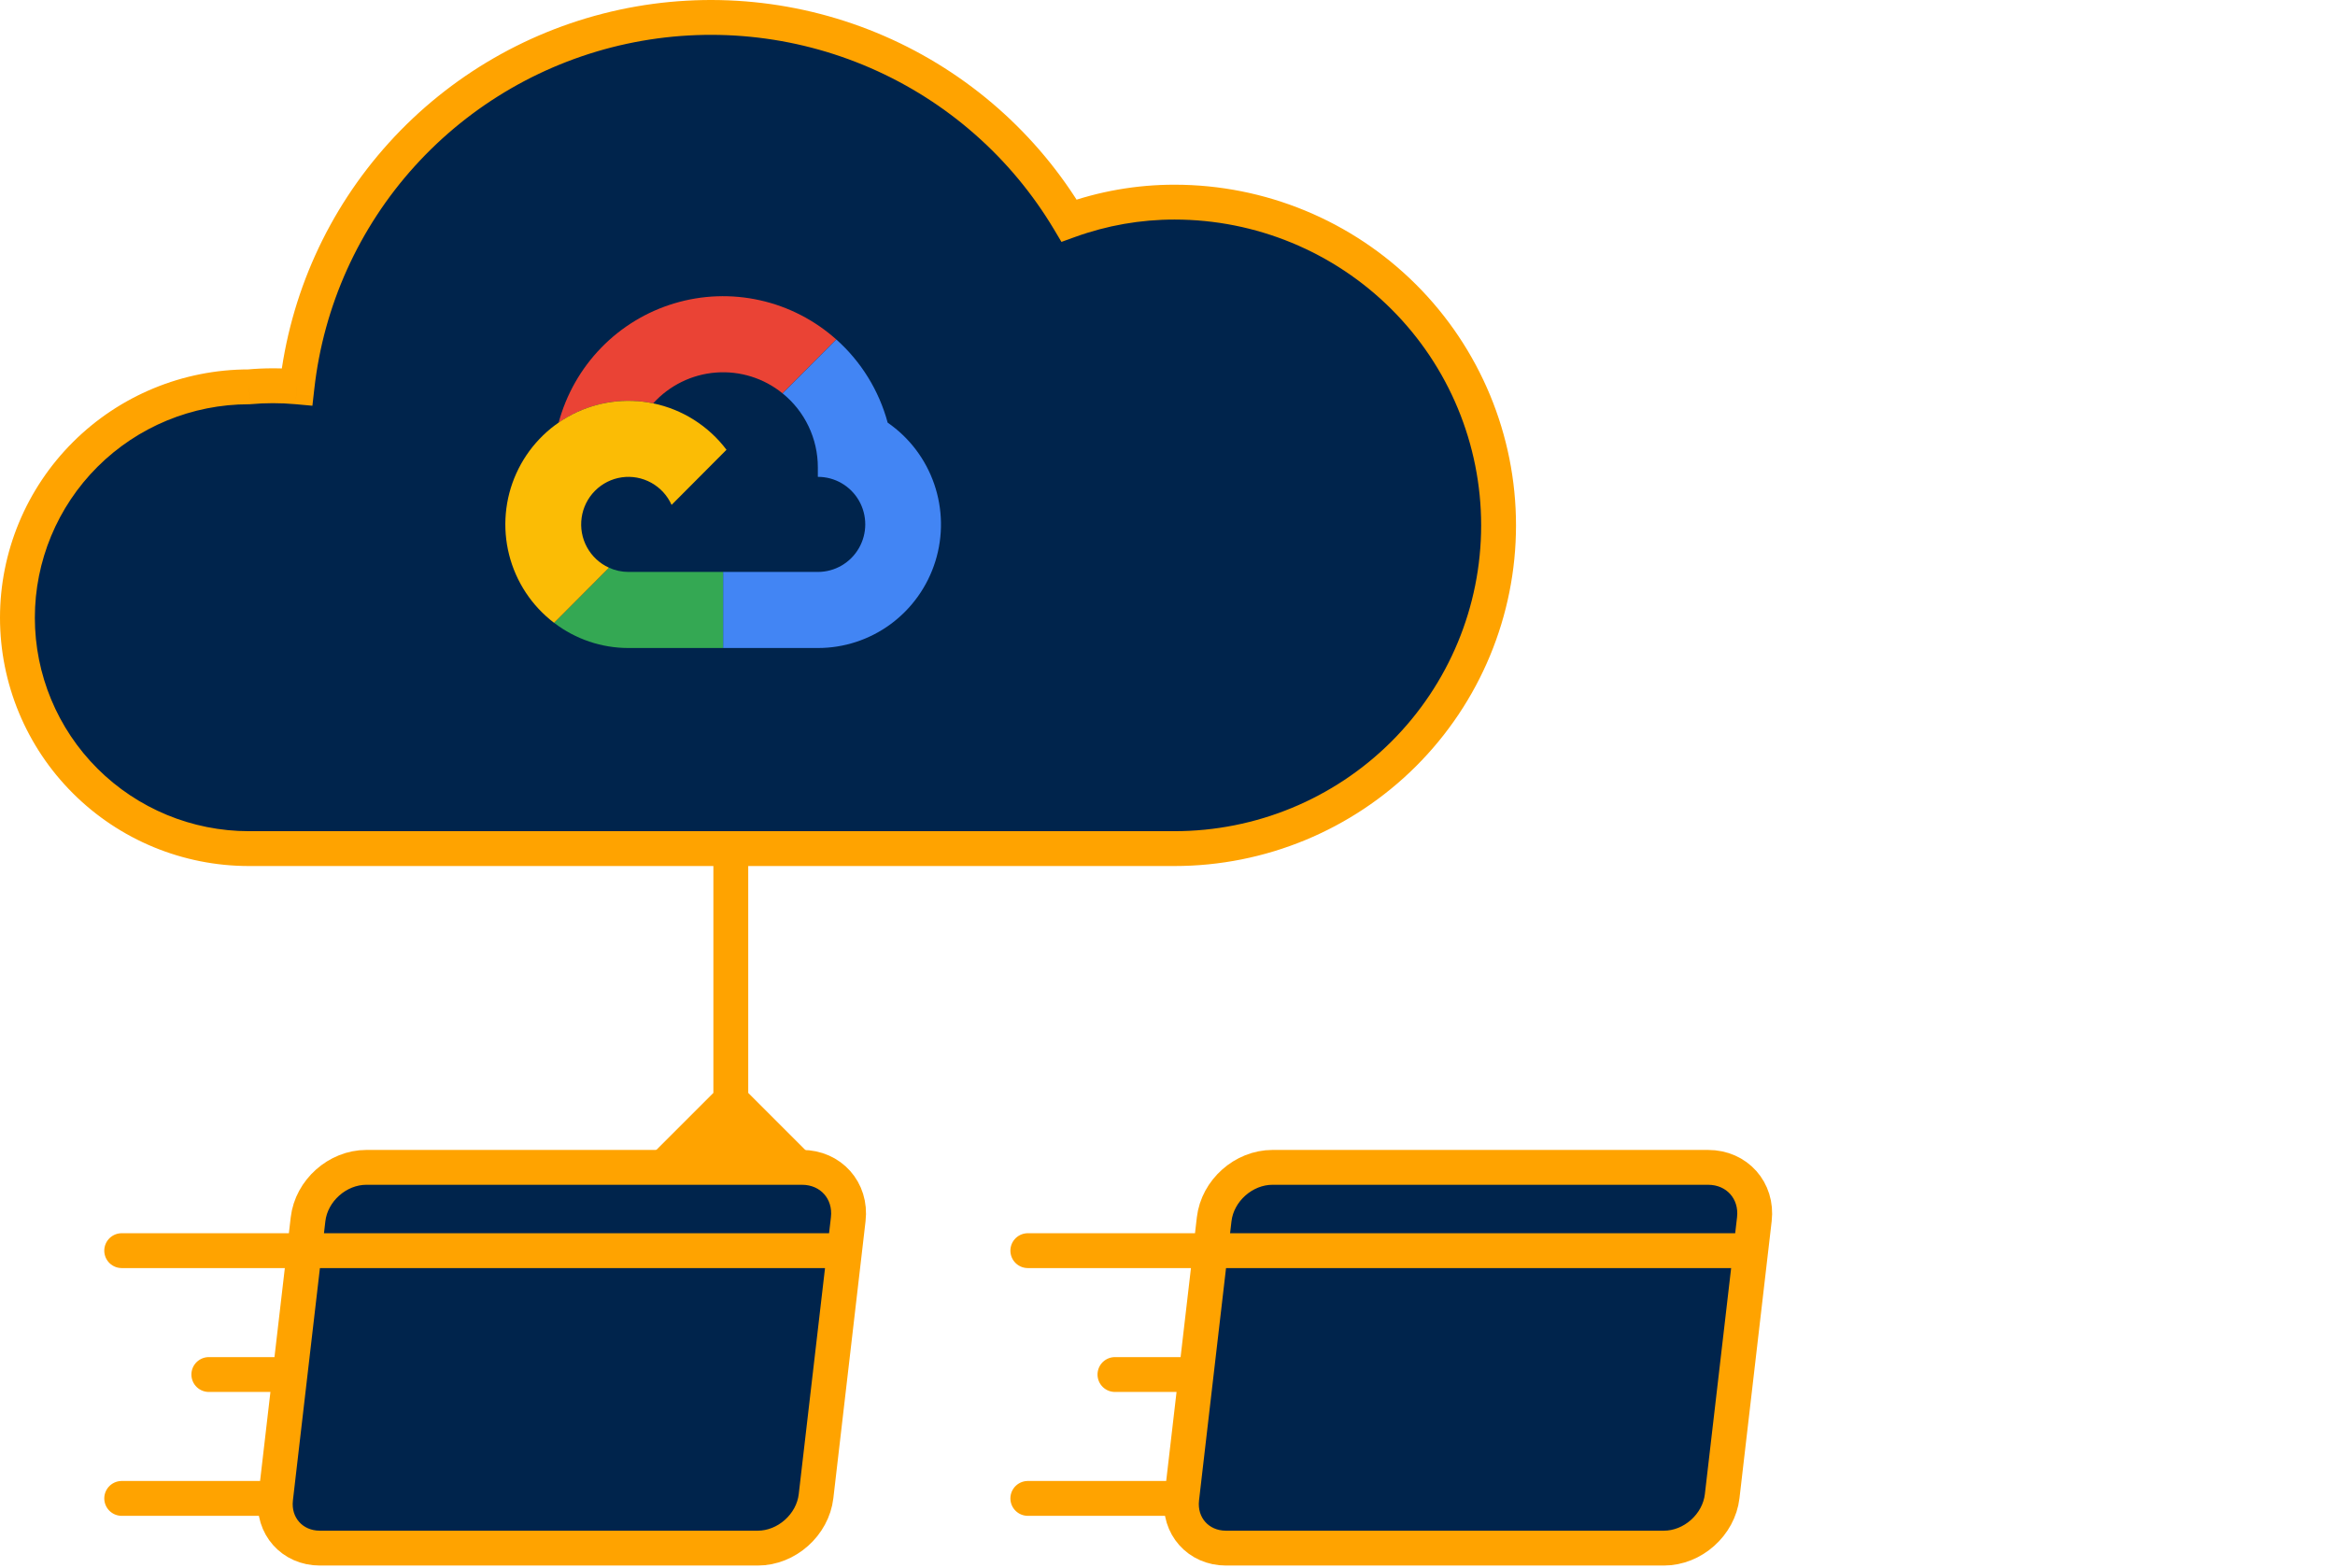
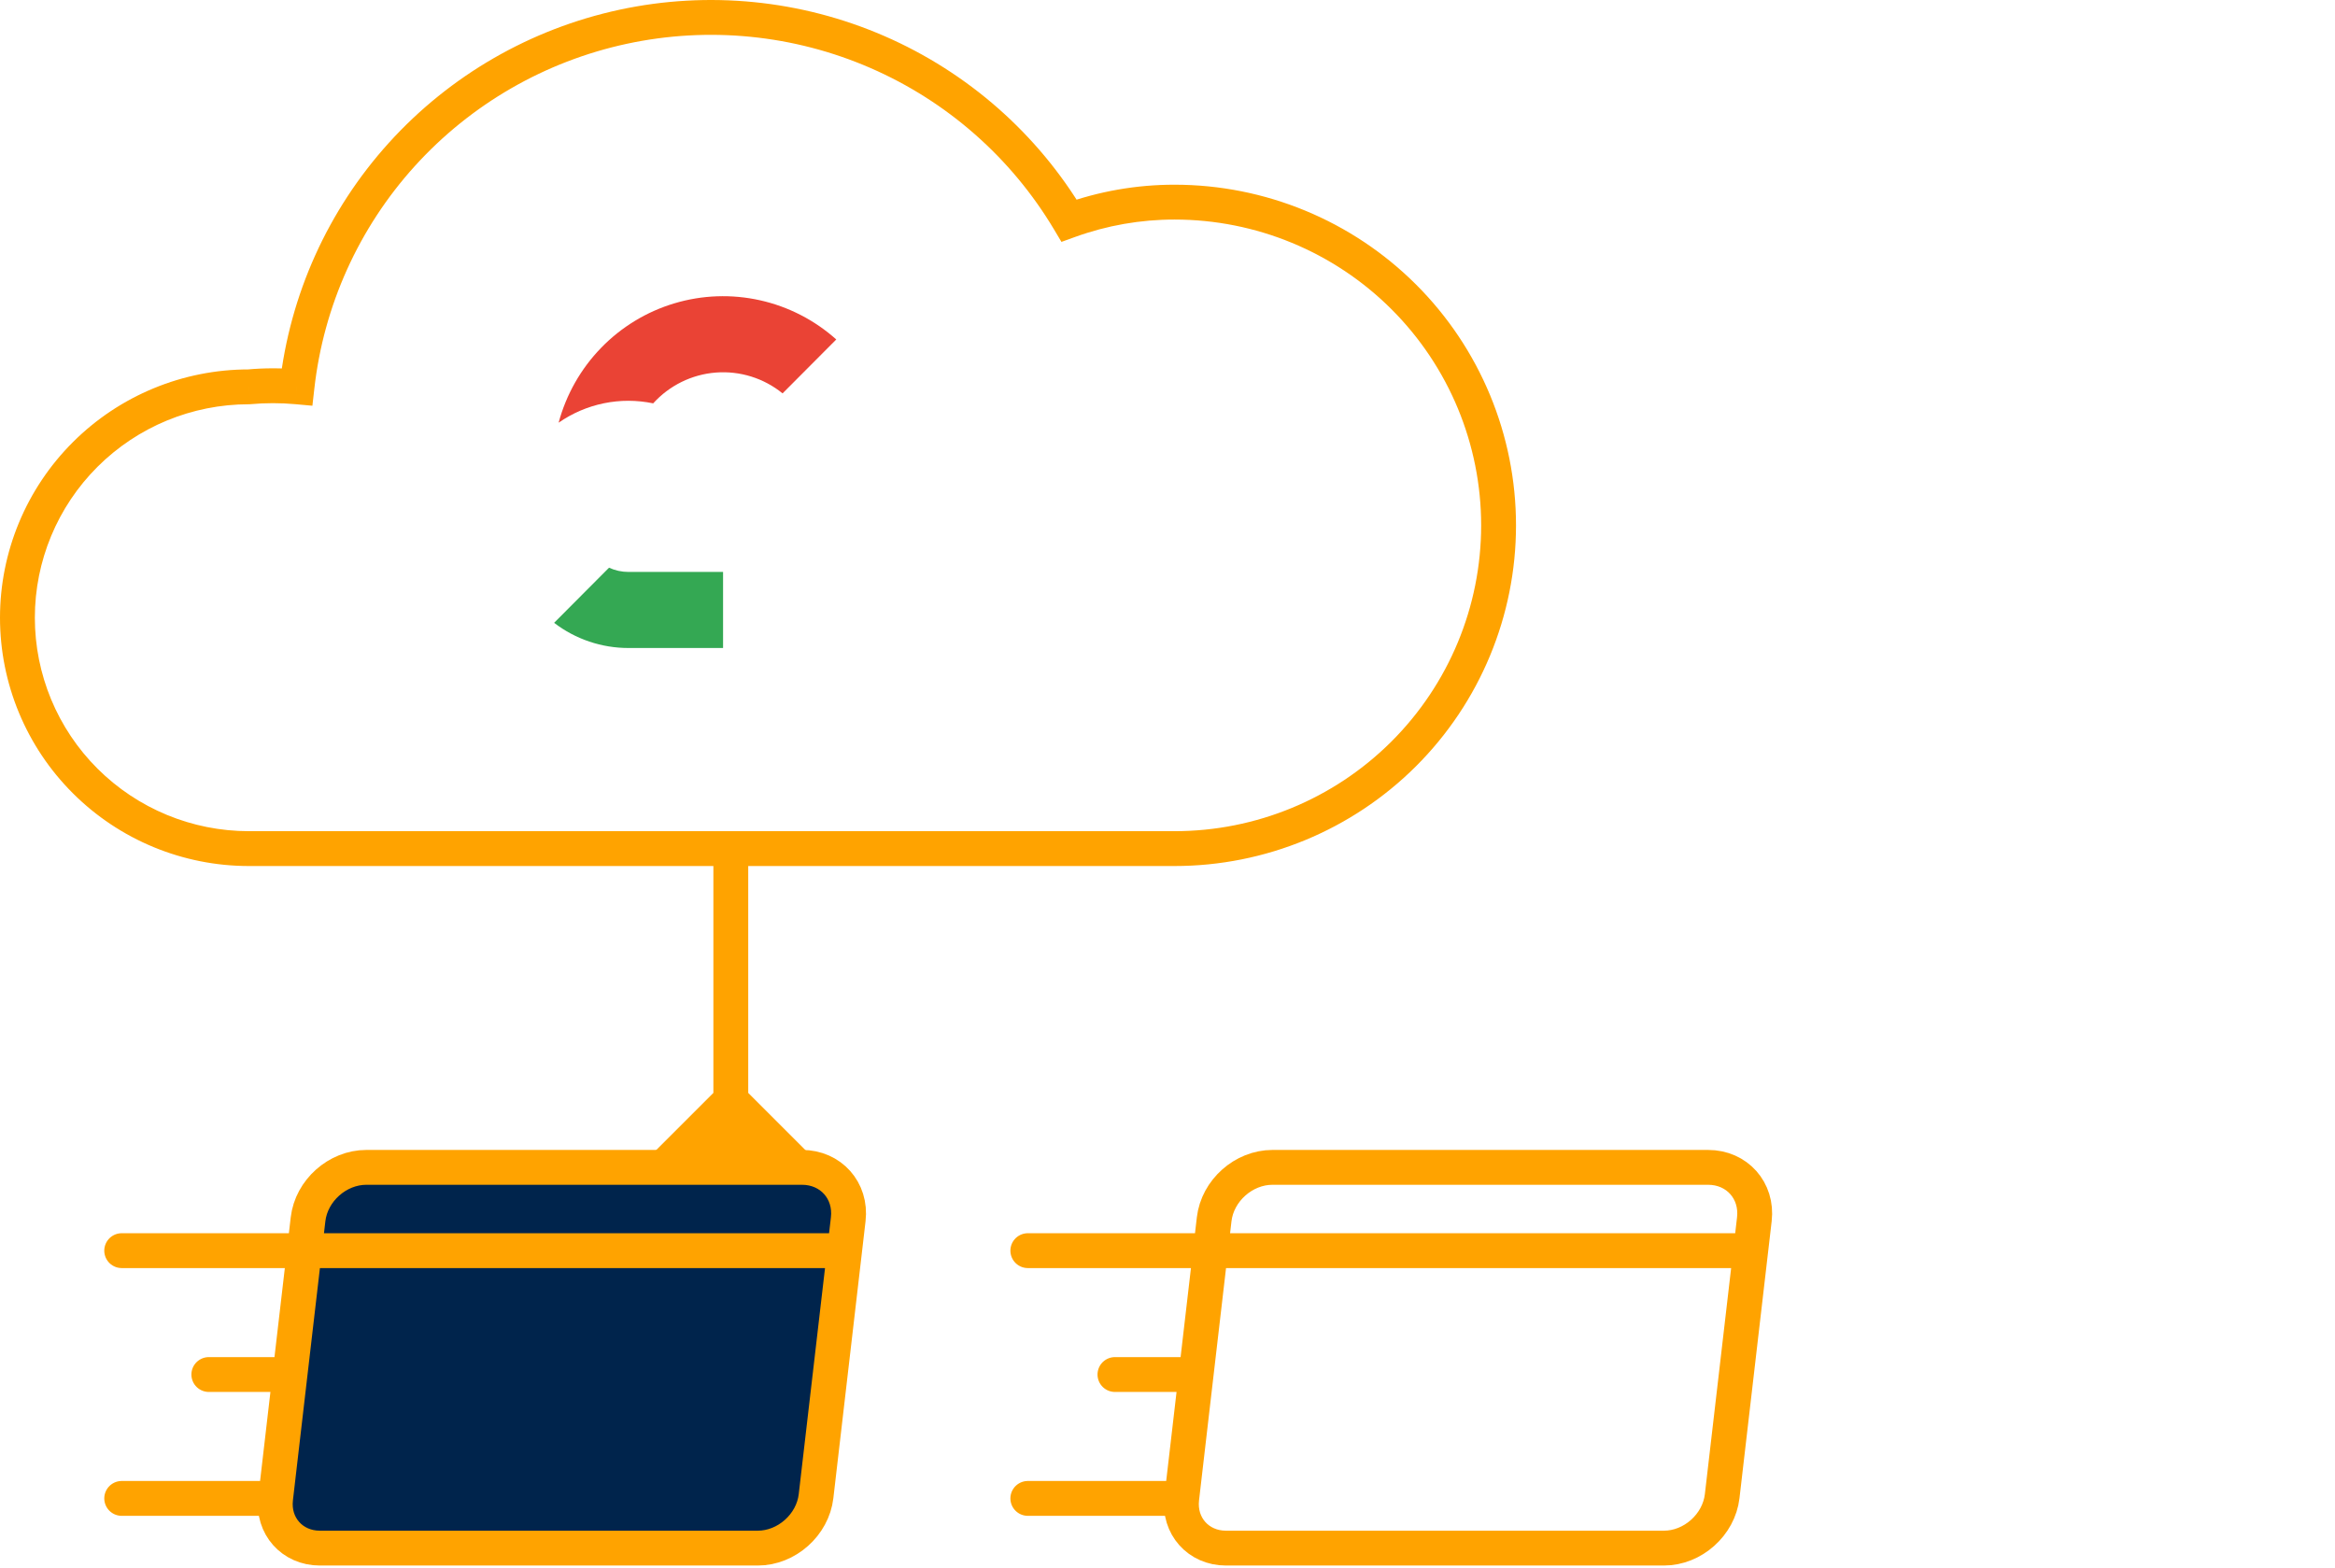
<svg xmlns="http://www.w3.org/2000/svg" width="134" height="90" viewBox="0 0 134 90" fill="none">
-   <path d="M67.406 11.601C65.341 11.599 63.291 11.958 61.35 12.661C58.79 8.366 54.943 4.981 50.351 2.985C45.759 0.989 40.654 0.483 35.758 1.537C30.863 2.591 26.422 5.153 23.064 8.861C19.706 12.569 17.6 17.236 17.044 22.202C16.125 22.119 15.2 22.119 14.281 22.202C10.759 22.202 7.381 23.598 4.89 26.084C2.399 28.569 1 31.939 1 35.453C1 38.968 2.399 42.338 4.89 44.824C7.381 47.309 10.759 48.705 14.281 48.705H41.939H54.125H67.406C72.338 48.705 77.067 46.75 80.554 43.271C84.041 39.792 86 35.073 86 30.153C86 25.233 84.041 20.514 80.554 17.035C77.067 13.556 72.338 11.601 67.406 11.601Z" fill="#00244C" />
  <path d="M61.35 12.661L60.491 13.173L60.914 13.883L61.691 13.602L61.35 12.661ZM67.406 11.601L67.405 12.601H67.406V11.601ZM80.554 17.035L79.848 17.743L80.554 17.035ZM14.281 22.202V23.202H14.326L14.372 23.198L14.281 22.202ZM17.044 22.202L16.953 23.198L17.928 23.287L18.038 22.314L17.044 22.202ZM35.758 1.537L35.969 2.514L35.758 1.537ZM50.351 2.985L50.749 2.068L50.351 2.985ZM41.939 73.273L47.712 67.5L41.939 61.727L36.165 67.5L41.939 73.273ZM61.691 13.602C63.522 12.938 65.456 12.599 67.405 12.601L67.407 10.601C65.225 10.599 63.06 10.978 61.009 11.721L61.691 13.602ZM67.406 12.601C72.073 12.601 76.548 14.451 79.848 17.743L81.26 16.327C77.586 12.661 72.602 10.601 67.406 10.601V12.601ZM79.848 17.743C83.147 21.035 85 25.499 85 30.153H87C87 24.967 84.935 19.994 81.26 16.327L79.848 17.743ZM85 30.153C85 34.807 83.147 39.271 79.848 42.563L81.26 43.979C84.935 40.312 87 35.339 87 30.153H85ZM79.848 42.563C76.548 45.855 72.073 47.705 67.406 47.705V49.705C72.602 49.705 77.586 47.645 81.26 43.979L79.848 42.563ZM67.406 47.705H54.125V49.705H67.406V47.705ZM14.281 47.705C11.023 47.705 7.899 46.413 5.596 44.116L4.184 45.531C6.862 48.204 10.494 49.705 14.281 49.705V47.705ZM5.596 44.116C3.293 41.818 2 38.702 2 35.453H0C0 39.234 1.505 42.859 4.184 45.531L5.596 44.116ZM2 35.453C2 32.205 3.293 29.089 5.596 26.791L4.184 25.376C1.505 28.048 0 31.673 0 35.453H2ZM5.596 26.791C7.899 24.494 11.023 23.202 14.281 23.202V21.202C10.494 21.202 6.862 22.703 4.184 25.376L5.596 26.791ZM14.372 23.198C15.23 23.12 16.095 23.12 16.953 23.198L17.134 21.206C16.155 21.117 15.17 21.117 14.191 21.206L14.372 23.198ZM18.038 22.314C18.571 17.556 20.588 13.085 23.805 9.532L22.323 8.19C18.824 12.053 16.63 16.916 16.05 22.091L18.038 22.314ZM23.805 9.532C27.023 5.98 31.277 3.525 35.969 2.514L35.548 0.559C30.448 1.658 25.822 4.327 22.323 8.19L23.805 9.532ZM35.969 2.514C40.661 1.504 45.552 1.99 49.952 3.902L50.749 2.068C45.966 -0.011 40.648 -0.539 35.548 0.559L35.969 2.514ZM49.952 3.902C54.352 5.815 58.038 9.058 60.491 13.173L62.209 12.149C59.542 7.674 55.533 4.148 50.749 2.068L49.952 3.902ZM54.125 47.705H41.939V49.705H54.125V47.705ZM41.939 47.705H14.281V49.705H41.939V47.705ZM40.939 48.705V67.5H42.939V48.705H40.939Z" fill="#FFA300" />
  <path d="M37.483 23.15H37.485C38.417 22.121 39.705 21.488 41.085 21.382C42.465 21.276 43.833 21.703 44.91 22.578L47.991 19.484L47.994 19.485C46.749 18.372 45.242 17.597 43.615 17.234C41.988 16.871 40.296 16.931 38.7 17.41C37.104 17.888 35.656 18.768 34.493 19.967C33.331 21.166 32.493 22.643 32.058 24.259C32.841 23.715 33.725 23.336 34.657 23.145C35.59 22.954 36.551 22.956 37.483 23.15Z" fill="#EA4335" />
-   <path d="M50.942 24.26C50.443 22.414 49.418 20.755 47.994 19.485L47.992 19.484L44.911 22.578C45.542 23.088 46.052 23.734 46.402 24.469C46.753 25.204 46.934 26.008 46.934 26.823V27.369C47.412 27.368 47.881 27.492 48.294 27.731C48.708 27.97 49.052 28.315 49.291 28.73C49.53 29.145 49.655 29.617 49.655 30.097C49.655 30.576 49.528 31.048 49.289 31.463C49.05 31.878 48.706 32.222 48.293 32.461C47.88 32.7 47.411 32.826 46.934 32.826H41.495V37.192H46.934C48.441 37.194 49.908 36.711 51.122 35.814C52.336 34.917 53.233 33.653 53.681 32.207C54.129 30.762 54.105 29.211 53.612 27.781C53.119 26.351 52.184 25.116 50.943 24.259L50.942 24.26Z" fill="#4285F4" />
  <path d="M41.48 32.826H36.066C35.679 32.826 35.298 32.743 34.946 32.581L34.95 32.583L31.799 35.747C33.025 36.686 34.524 37.193 36.065 37.192L41.495 37.192V32.826L41.48 32.826Z" fill="#34A853" />
-   <path d="M37.483 23.15C35.915 22.826 34.284 23.047 32.857 23.777C31.43 24.507 30.292 25.703 29.63 27.169C28.968 28.634 28.823 30.282 29.217 31.841C29.611 33.4 30.522 34.778 31.798 35.748L34.95 32.583L34.946 32.581C34.411 32.338 33.969 31.926 33.686 31.409C33.403 30.891 33.295 30.295 33.379 29.71C33.462 29.125 33.731 28.584 34.147 28.167C34.563 27.749 35.102 27.479 35.684 27.396C36.266 27.313 36.859 27.423 37.375 27.708C37.89 27.993 38.299 28.439 38.541 28.978L41.692 25.814C40.656 24.443 39.16 23.497 37.483 23.15Z" fill="#FBBC05" />
  <path d="M17.678 69.98C17.869 68.334 19.368 67 21.024 67H46.024C47.681 67 48.869 68.334 48.678 69.98L48.469 71.78L46.831 85.873C46.639 87.519 45.141 88.853 43.484 88.853H18.357C16.77 88.853 15.633 87.576 15.816 86L16.642 78.89L17.469 71.78L17.678 69.98Z" fill="#00244C" />
  <path d="M17.469 71.78L17.678 69.98C17.869 68.334 19.368 67 21.024 67H46.024C47.681 67 48.869 68.334 48.678 69.98L48.469 71.78M17.469 71.78H48.469M17.469 71.78L16.642 78.89M17.469 71.78H6.984M48.469 71.78L46.831 85.873C46.639 87.519 45.141 88.853 43.484 88.853H18.357C16.77 88.853 15.633 87.576 15.816 86V86M15.816 86H6.984M15.816 86L16.642 78.89M16.642 78.89H11.984" stroke="#FFA300" stroke-width="2" stroke-linecap="round" stroke-linejoin="round" />
-   <path d="M69.678 69.98C69.869 68.334 71.368 67 73.024 67H98.024C99.681 67 100.869 68.334 100.678 69.98L100.469 71.78L98.831 85.873C98.639 87.519 97.141 88.853 95.484 88.853H70.356C68.77 88.853 67.633 87.576 67.816 86L68.642 78.89L69.469 71.78L69.678 69.98Z" fill="#00244C" />
  <path d="M69.469 71.78L69.678 69.98C69.869 68.334 71.368 67 73.024 67H98.024C99.681 67 100.869 68.334 100.678 69.98L100.469 71.78M69.469 71.78H100.469M69.469 71.78L68.642 78.89M69.469 71.78H58.984M100.469 71.78L98.831 85.873C98.639 87.519 97.141 88.853 95.484 88.853H70.356C68.77 88.853 67.633 87.576 67.816 86V86M67.816 86H58.984M67.816 86L68.642 78.89M68.642 78.89H63.984" stroke="#FFA300" stroke-width="2" stroke-linecap="round" stroke-linejoin="round" />
</svg>